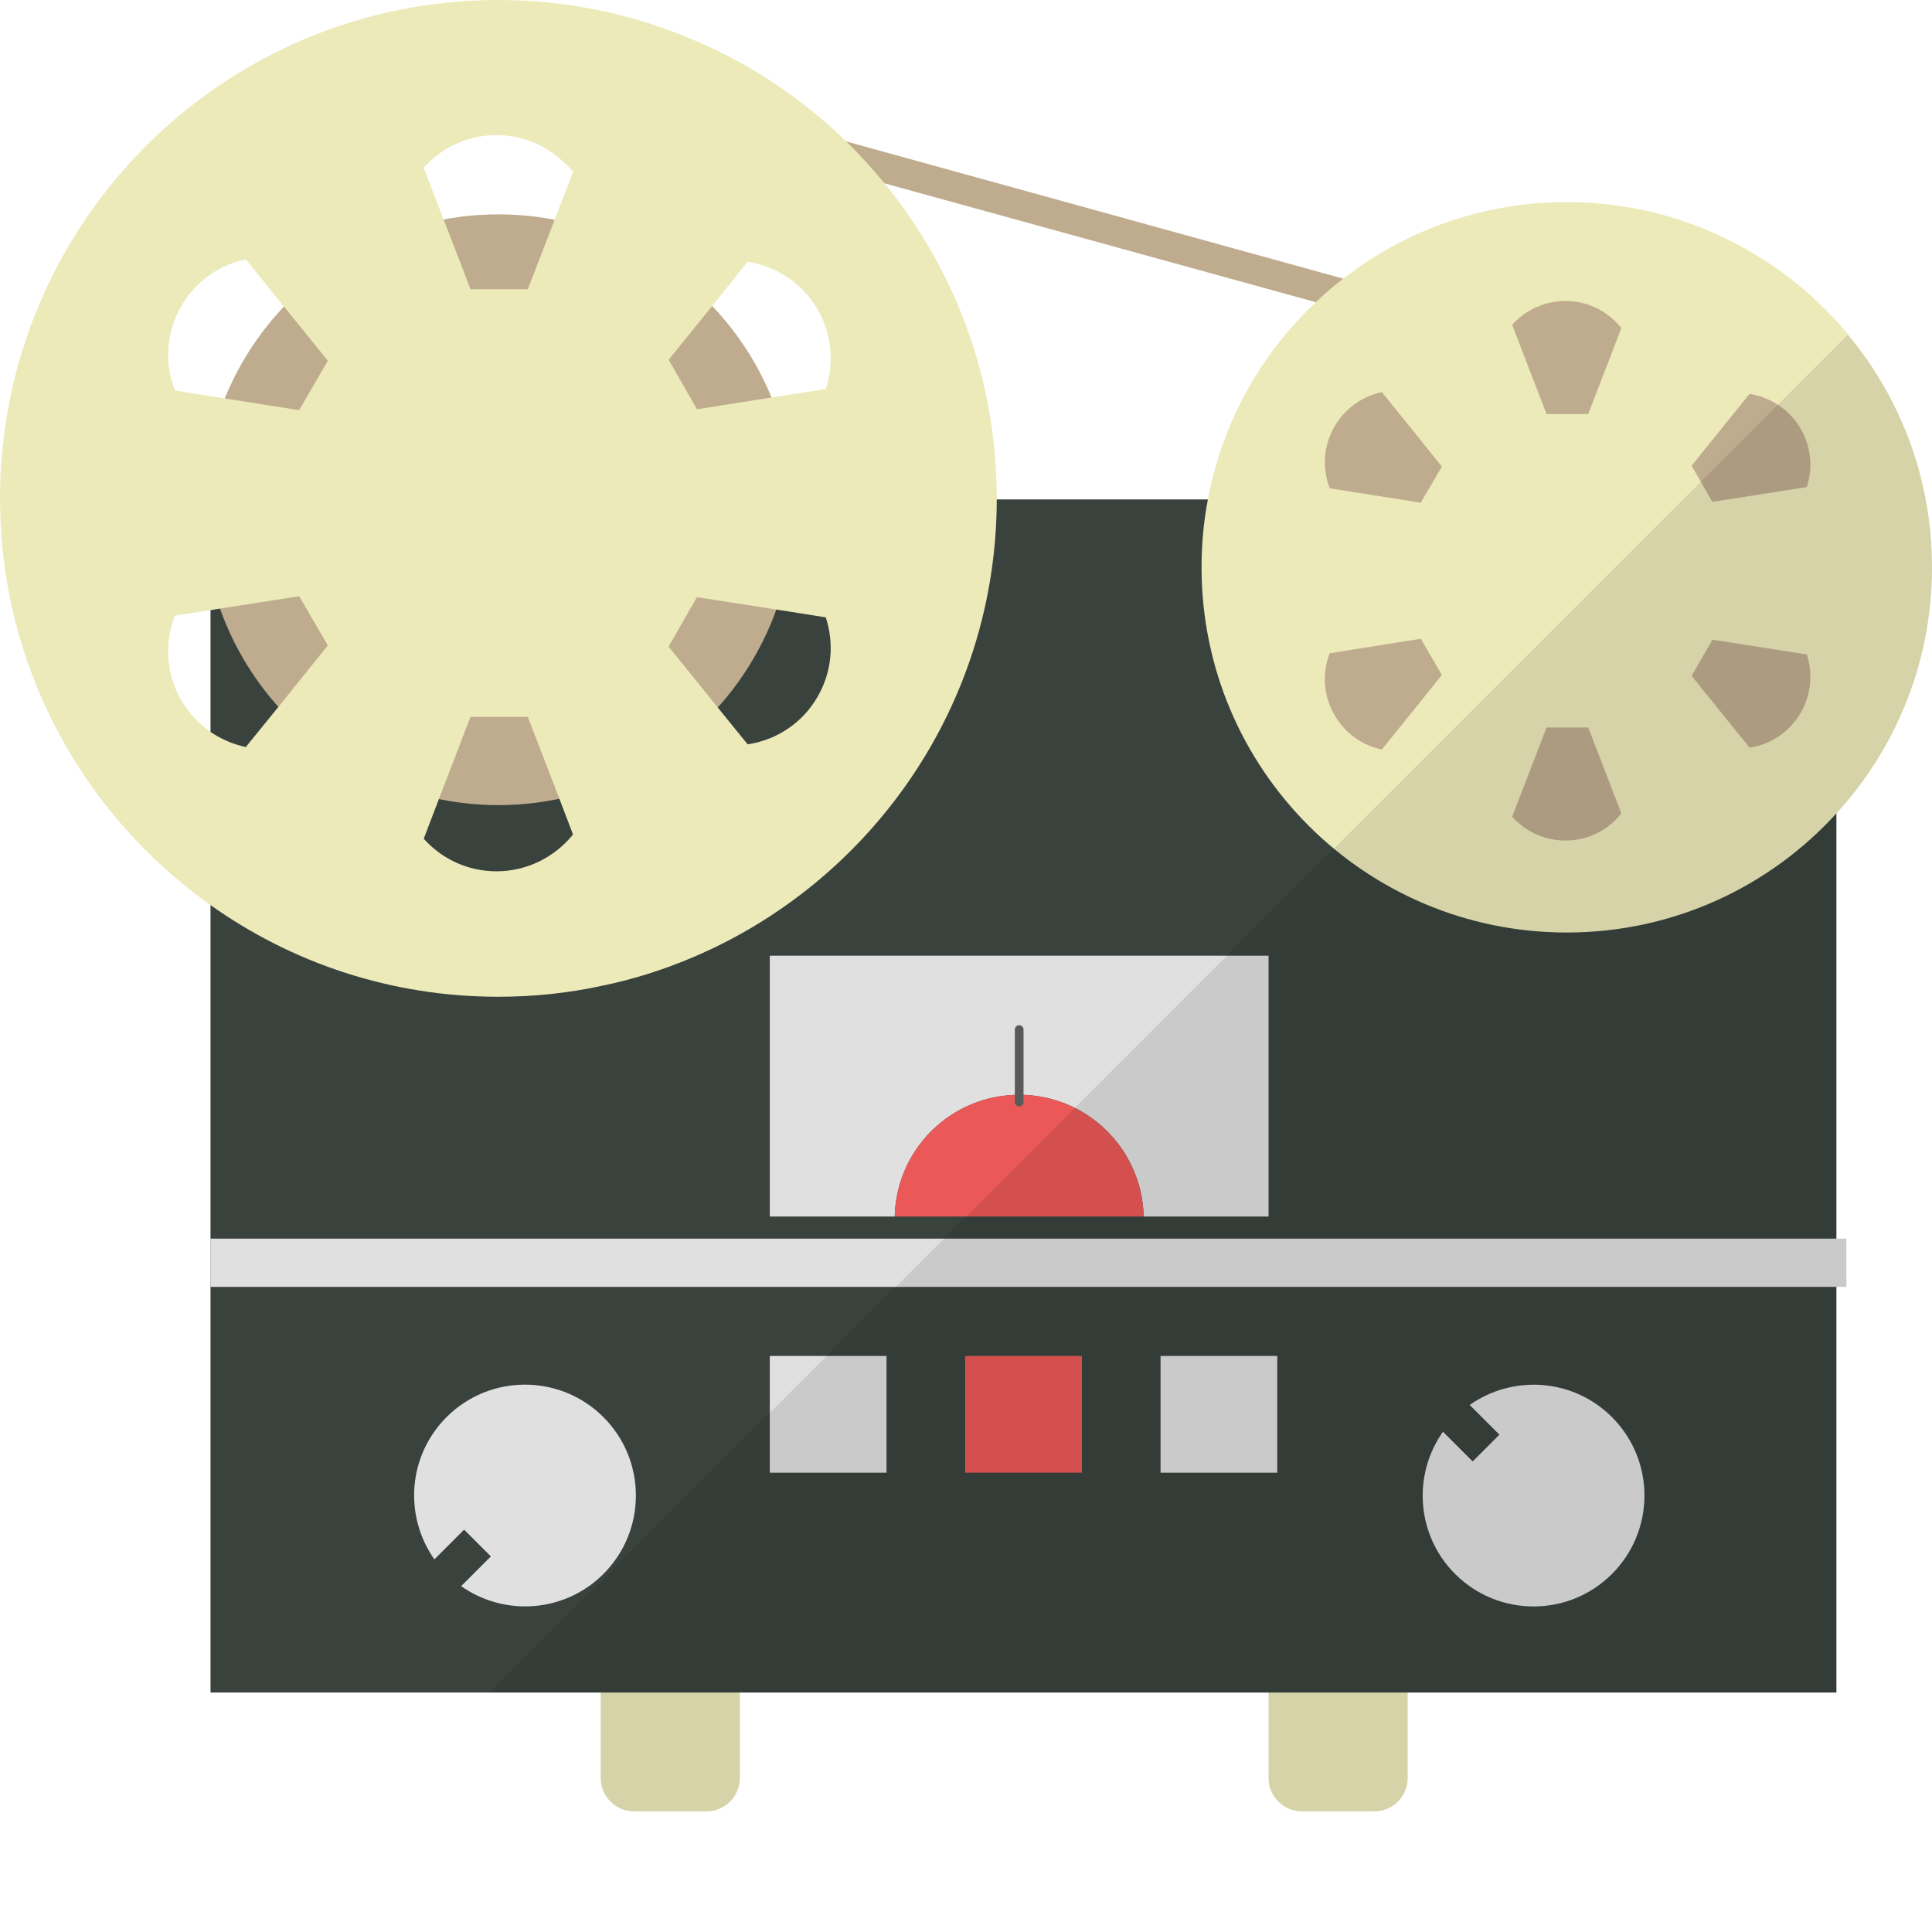
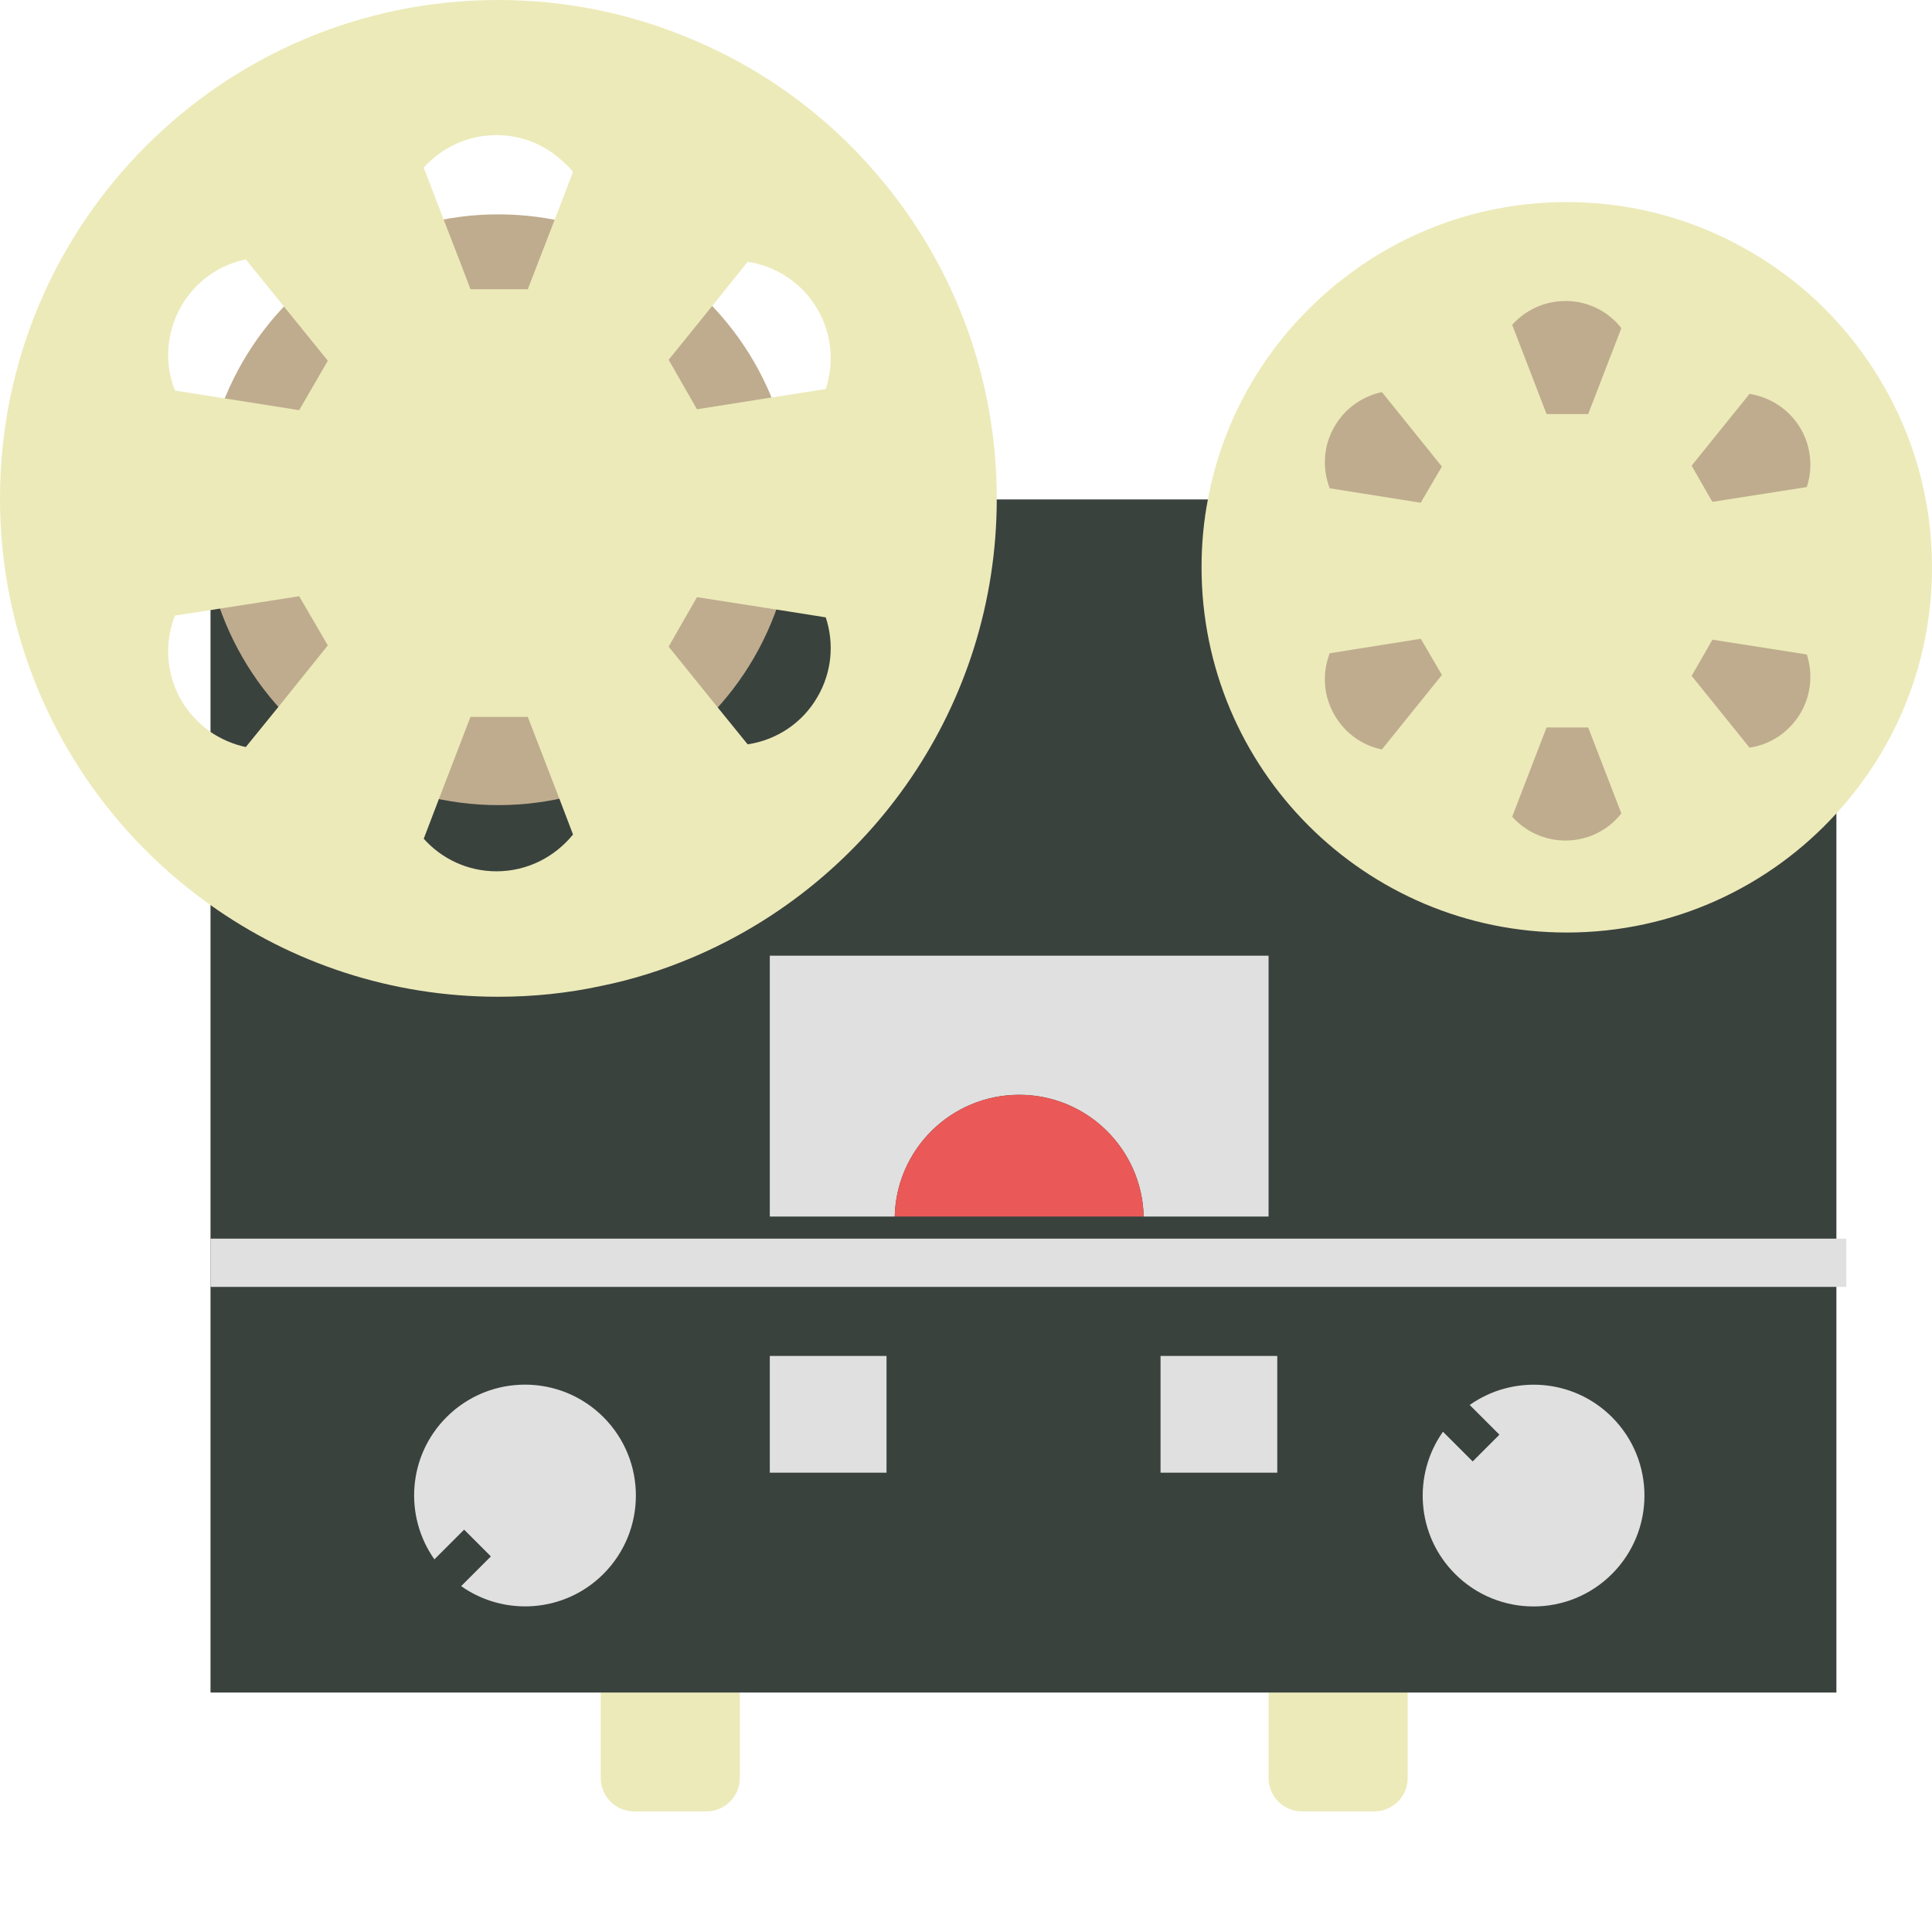
<svg xmlns="http://www.w3.org/2000/svg" version="1.1" id="_x34_" viewBox="0 0 512 512" xml:space="preserve">
  <g>
    <g>
      <path style="fill:#ECEAB9;" d="M187.227,480.037h-19.195c-4.86,0-8.836-3.976-8.836-8.836V262.684c0-4.86,3.976-8.836,8.836-8.836     h19.195c4.86,0,8.836,3.976,8.836,8.836v208.518C196.062,476.061,192.086,480.037,187.227,480.037z" />
      <path style="fill:#ECEAB9;" d="M364.215,480.037H345.02c-4.86,0-8.836-3.976-8.836-8.836V262.684c0-4.86,3.976-8.836,8.836-8.836     h19.195c4.86,0,8.836,3.976,8.836,8.836v208.518C373.05,476.061,369.074,480.037,364.215,480.037z" />
      <rect x="55.788" y="132.356" style="fill:#3A423E;" width="430.876" height="316.184" />
      <rect x="55.788" y="328.252" style="fill:#E0E0E0;" width="433.514" height="12.788" />
      <path style="fill:#E0E0E0;" d="M336.184,253.266H204.005v69.124h33.103c0.412-17.881,15.007-32.258,32.987-32.258     s32.574,14.376,32.987,32.258h33.103V253.266z" />
      <path style="fill:#EA5957;" d="M270.095,290.132c-17.98,0-32.575,14.376-32.987,32.258h65.974     C302.669,304.508,288.075,290.132,270.095,290.132z" />
      <g>
-         <path style="fill:#595A59;" d="M270.095,293.204c-0.637,0-1.153-0.516-1.153-1.153v-19.216c0-0.637,0.516-1.153,1.153-1.153      c0.637,0,1.153,0.516,1.153,1.153v19.216C271.247,292.688,270.732,293.204,270.095,293.204z" />
-       </g>
+         </g>
      <g>
        <path style="fill:#E0E0E0;" d="M115.14,413.278l7.856-7.856l7.042,7.042l-7.856,7.856c11.474,8.122,27.45,7.075,37.726-3.201      c11.478-11.478,11.478-30.089,0-41.568c-11.478-11.478-30.089-11.478-41.567,0C108.064,385.827,107.017,401.804,115.14,413.278z" />
        <path style="fill:#3A423E;" d="M122.996,405.421l-7.856,7.856c0.951,1.343,1.998,2.638,3.2,3.841s2.499,2.25,3.841,3.201      l7.856-7.856L122.996,405.421z" />
      </g>
      <g>
        <path style="fill:#E0E0E0;" d="M389.461,372.351l7.856,7.856l-7.042,7.042l-7.856-7.856c-8.122,11.474-7.075,27.45,3.201,37.726      c11.478,11.478,30.089,11.478,41.568,0c11.478-11.478,11.478-30.089,0-41.567C416.911,365.275,400.935,364.228,389.461,372.351z" />
        <path style="fill:#3A423E;" d="M397.317,380.207l-7.856-7.856c-1.343,0.951-2.638,1.997-3.841,3.2s-2.25,2.499-3.201,3.842      l7.856,7.856L397.317,380.207z" />
      </g>
      <rect x="204.005" y="359.342" style="fill:#E0E0E0;" width="30.933" height="30.933" />
-       <rect x="255.781" y="359.342" style="fill:#EA5957;" width="30.933" height="30.933" />
      <rect x="307.557" y="359.342" style="fill:#E0E0E0;" width="30.933" height="30.933" />
      <g>
-         <polygon style="fill:#BFAC8E;" points="371.972,78.247 369.813,85.92 348.713,80.085 234.42,48.595 207.006,41.002       209.084,33.329 224.27,37.485 355.987,73.851    " />
-       </g>
+         </g>
      <circle style="fill:#BFAC8E;" cx="415.216" cy="154.069" r="78.28" />
      <circle style="fill:#BFAC8E;" cx="132.065" cy="135.087" r="78.28" />
      <path style="fill:#ECEAB9;" d="M498.653,101.345c-8.312-14.226-20.221-26.135-34.448-34.448     c-14.306-8.472-31.091-13.347-48.994-13.347c-22.379,0-42.92,7.593-59.224,20.301c-2.558,1.919-4.955,3.996-7.273,6.234     c-14.546,13.667-24.777,31.81-28.613,52.271c-1.119,5.835-1.678,11.829-1.678,17.983c0,53.47,43.319,96.79,96.789,96.79     c28.293,0,53.789-12.149,71.453-31.57C502.409,198.374,512,175.516,512,150.339C512,132.436,507.125,115.652,498.653,101.345z      M477.233,188.863c-3.037,5.195-8.073,8.472-13.587,9.272L448.3,179.112l5.515-9.591l25.017,3.916     C480.429,178.393,480.03,183.988,477.233,188.863z M353.668,189.503c-3.037-5.195-3.277-11.19-1.279-16.385l24.137-3.837     l5.595,9.591l-15.905,19.742C361.101,197.575,356.466,194.378,353.668,189.503z M352.39,129.399     c-1.998-5.195-1.759-11.189,1.279-16.384c2.798-4.875,7.433-7.993,12.548-9.112l15.905,19.742l-5.115,8.712l-0.48,0.88     l-5.514-0.88L352.39,129.399z M429.677,86.959l-8.792,22.779h-11.03l-9.112-23.658c3.437-3.836,8.472-6.314,14.147-6.314     C420.886,79.766,426.241,82.563,429.677,86.959z M400.744,216.437l9.112-23.658h11.03l8.792,22.779     c-3.437,4.396-8.792,7.193-14.786,7.193C409.216,222.751,404.181,220.273,400.744,216.437z M453.815,132.995l-0.4-0.64     l-5.115-8.952l15.345-19.022c5.515,0.88,10.55,4.076,13.587,9.272c2.797,4.875,3.197,10.47,1.599,15.425l-20.94,3.277     L453.815,132.995z" />
      <path style="fill:#ECEAB9;" d="M234.42,48.595c-3.197-3.836-6.554-7.593-10.151-11.11c-11.989-11.669-26.295-21.18-42.12-27.574     C166.724,3.517,149.779,0,132.036,0C59.145,0,0,59.145,0,132.116c0,17.743,3.517,34.608,9.831,50.033     c9.591,23.338,25.656,43.319,45.957,57.706c21.579,15.346,47.875,24.297,76.248,24.297c9.351,0,18.543-0.959,27.334-2.877     c8.313-1.678,16.305-4.236,23.898-7.433c47.475-19.981,80.805-66.897,80.884-121.486v-0.24     C264.152,100.386,253.043,71.373,234.42,48.595z M198.135,69.375c7.513,1.119,14.466,5.595,18.542,12.628     c3.837,6.634,4.396,14.306,2.158,21.1l-14.386,2.238l-19.742,3.117l-7.512-13.108l11.509-14.227L198.135,69.375z M131.557,35.807     c6.874,0,13.028,2.637,17.664,7.033c0.959,0.799,1.838,1.678,2.637,2.717l-4.875,12.708l-7.113,18.383h-15.186l-2.558-6.714     l-4.556-11.749l-5.275-13.747C117.01,39.164,123.884,35.807,131.557,35.807z M48.035,81.124     c3.836-6.634,10.151-10.95,17.104-12.388L75.29,81.284l11.589,14.306l-7.592,13.108l-19.742-3.117l-13.188-2.078     C43.559,96.47,43.959,88.238,48.035,81.124z M65.139,197.975c-3.357-0.72-6.474-2.078-9.351-3.996     c-3.037-2.158-5.755-4.955-7.753-8.392c-4.076-7.114-4.476-15.346-1.679-22.459l9.432-1.439l2.478-0.4l21.02-3.277l7.592,13.028     l-13.107,16.305L65.139,197.975z M131.557,230.904c-7.673,0-14.546-3.357-19.262-8.632l3.996-10.47l8.393-21.819h15.186     l8.392,21.739l3.597,9.432C147.062,227.067,139.789,230.904,131.557,230.904z M216.677,184.627     c-4.076,7.113-11.029,11.509-18.542,12.628l-7.913-9.751l-13.027-16.145l7.512-13.108l21.02,3.277l13.108,2.078     C221.073,170.4,220.513,177.993,216.677,184.627z" />
    </g>
-     <path style="opacity:0.1;fill:#040000;" d="M159.196,448.539v22.661c0,4.86,3.976,8.836,8.835,8.836h19.195    c4.86,0,8.836-3.976,8.836-8.836v-22.661h140.122v22.661c0,4.86,3.976,8.836,8.836,8.836h19.195c4.86,0,8.836-3.976,8.836-8.836    v-22.661h113.613V341.041h2.638v-12.788h-2.638V215.558C502.409,198.374,512,175.516,512,150.339    c0-17.903-4.875-34.687-13.347-48.994c-2.612-4.47-5.691-8.612-8.974-12.585L129.9,448.539H159.196z" />
  </g>
</svg>